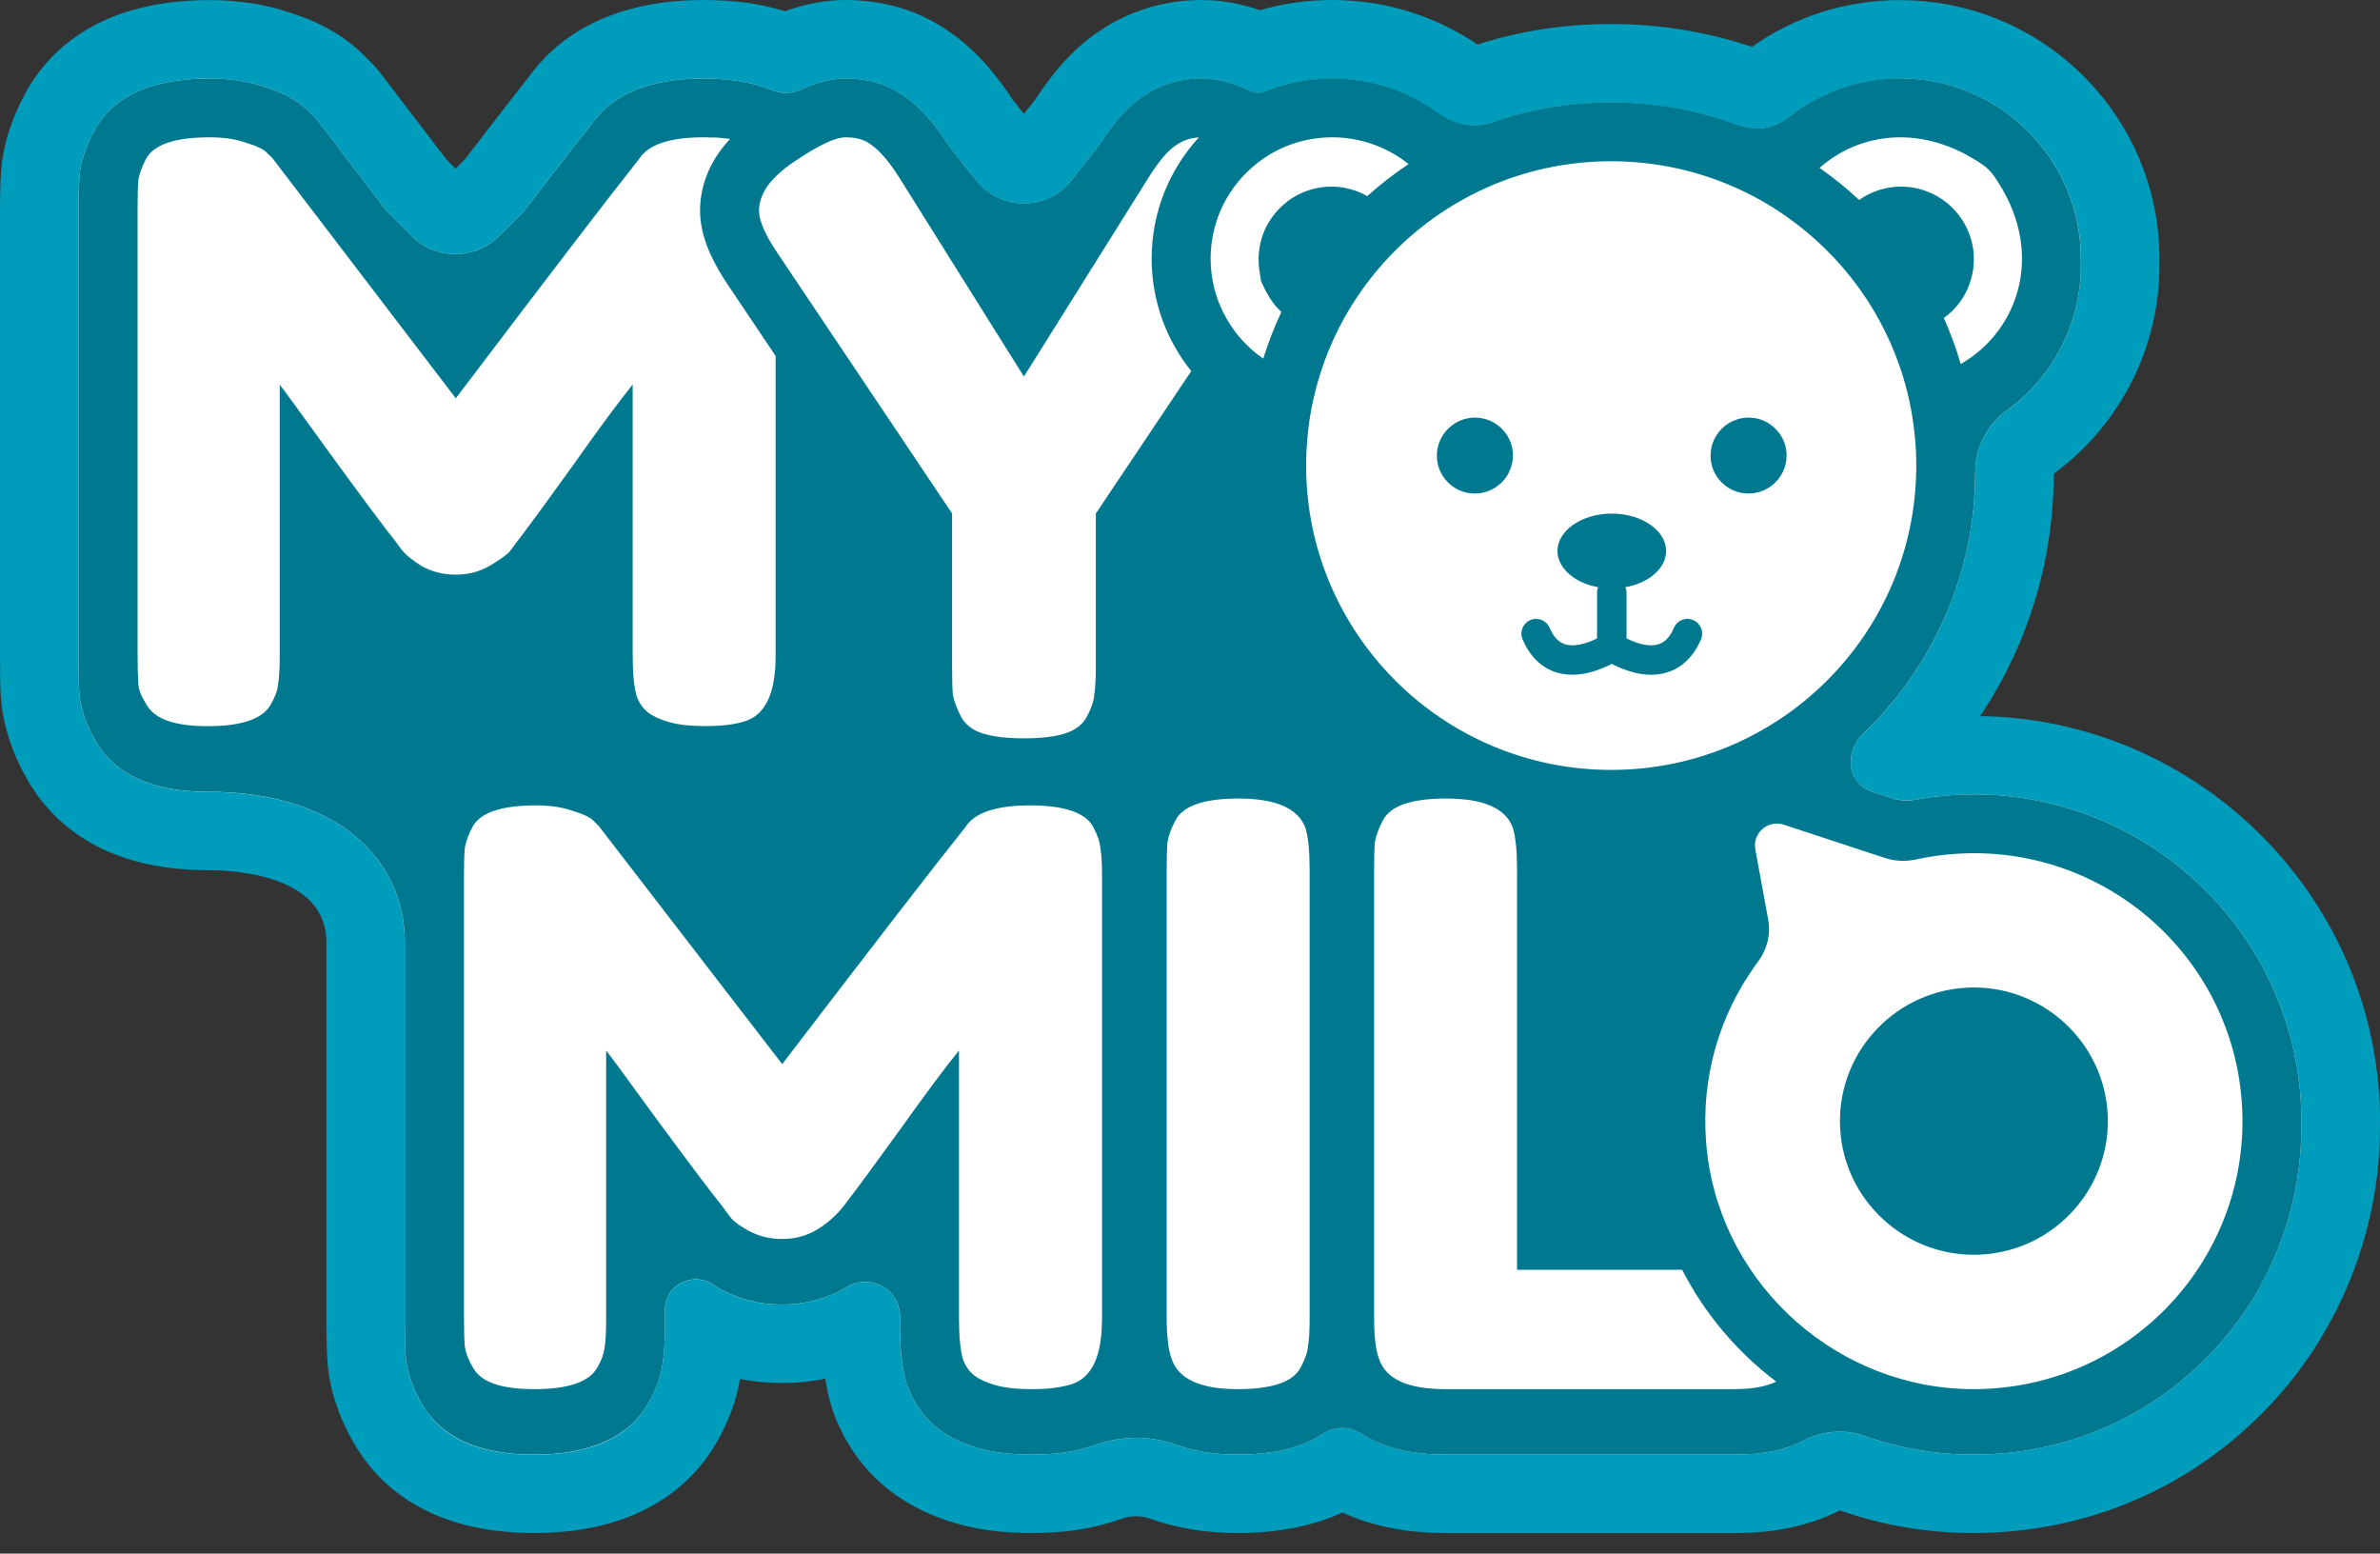
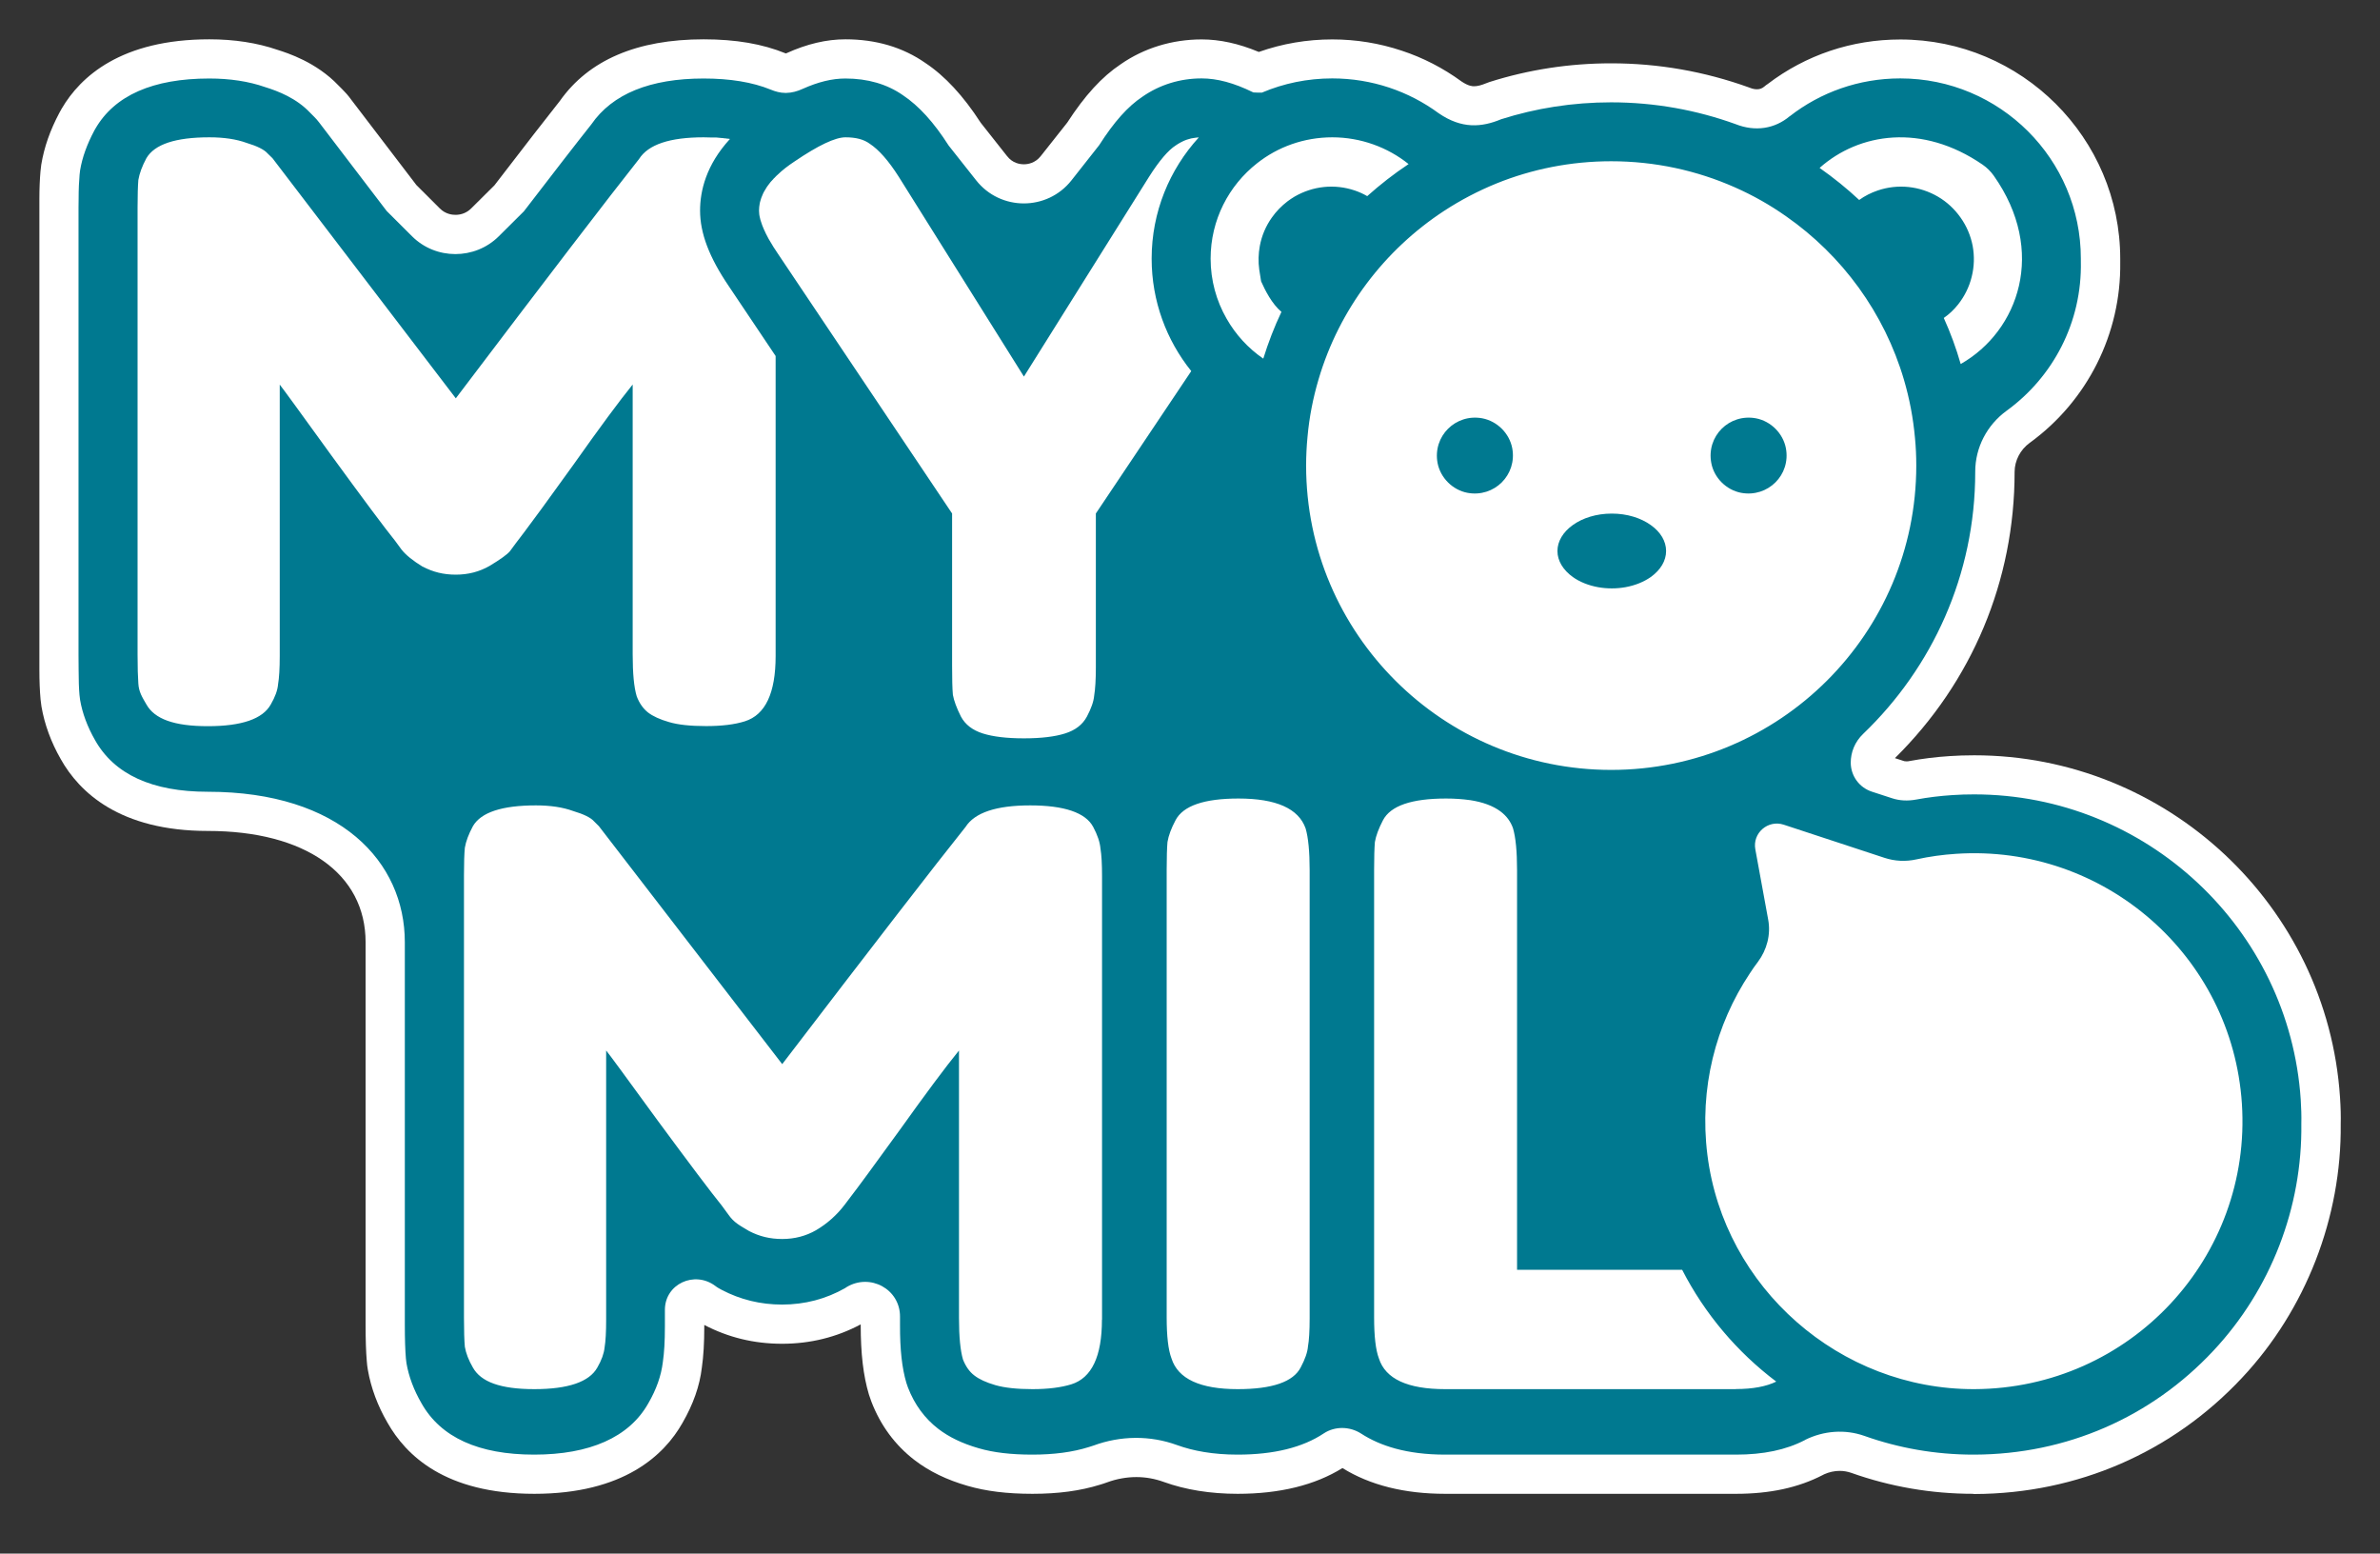
<svg xmlns="http://www.w3.org/2000/svg" fill="none" height="100%" overflow="visible" preserveAspectRatio="none" style="display: block;" viewBox="0 0 95 62" width="100%">
  <rect x="0" y="0" width="95" height="62" fill="#333333" stroke="none" />
  <g id="Logo">
    <g id="Group">
      <path d="M78.768 59.614C77.097 59.614 75.458 59.333 73.893 58.777C73.748 58.727 73.595 58.699 73.434 58.699C73.222 58.699 73.01 58.746 72.81 58.836C72.795 58.844 72.779 58.852 72.767 58.859C71.787 59.368 70.653 59.614 69.292 59.614H57.683C56.064 59.614 54.687 59.27 53.585 58.586C52.483 59.27 51.079 59.614 49.404 59.614C48.314 59.614 47.322 59.454 46.455 59.141C46.098 59.012 45.733 58.946 45.357 58.946C44.98 58.946 44.572 59.016 44.192 59.157C44.098 59.192 44 59.223 43.906 59.251C43.117 59.497 42.235 59.614 41.211 59.614C40.188 59.614 39.36 59.509 38.627 59.298C37.795 59.059 37.097 58.723 36.501 58.265C35.724 57.666 35.148 56.884 34.783 55.938C34.744 55.832 34.713 55.746 34.685 55.656C34.458 54.897 34.356 54.017 34.356 52.867V52.852C33.391 53.368 32.336 53.626 31.218 53.626C30.1 53.626 29.073 53.376 28.112 52.875V52.934C28.112 53.599 28.081 54.123 28.014 54.584C27.928 55.308 27.673 56.039 27.241 56.786C26.516 58.069 24.896 59.614 21.327 59.614C17.758 59.614 16.197 58.069 15.464 56.771C15.075 56.102 14.809 55.39 14.683 54.666C14.664 54.565 14.648 54.432 14.64 54.307C14.609 53.951 14.593 53.469 14.593 52.867V37.601C14.593 34.863 12.181 33.161 8.294 33.161C4.772 33.161 3.161 31.605 2.427 30.298C2.035 29.614 1.776 28.902 1.655 28.194C1.651 28.17 1.619 27.912 1.619 27.912C1.588 27.568 1.572 27.189 1.572 26.719C1.572 26.563 1.572 26.352 1.572 26.121V8.277C1.572 8.155 1.572 8.042 1.572 7.933C1.572 7.522 1.588 7.166 1.615 6.845C1.623 6.751 1.635 6.657 1.647 6.571C1.764 5.867 2 5.198 2.372 4.498C2.4 4.444 2.431 4.385 2.466 4.33C3.208 3.063 4.831 1.569 8.357 1.569C9.349 1.569 10.263 1.709 11.071 1.987C11.479 2.116 12.624 2.48 13.507 3.407L13.648 3.548C13.789 3.689 13.911 3.826 14.013 3.97L16.621 7.385L17.558 8.32C17.782 8.543 18.044 8.574 18.182 8.574C18.421 8.574 18.64 8.484 18.805 8.32L19.735 7.397C21.005 5.746 21.79 4.729 22.347 4.029C23.5 2.394 25.433 1.569 28.088 1.569C29.367 1.569 30.434 1.752 31.355 2.128C31.355 2.128 31.363 2.128 31.367 2.132C31.375 2.132 31.383 2.124 31.391 2.124C32.214 1.752 32.987 1.569 33.748 1.569C34.964 1.569 36.038 1.885 36.94 2.515C37.721 3.035 38.45 3.822 39.148 4.901L40.199 6.231C40.423 6.517 40.713 6.556 40.87 6.556C41.027 6.556 41.317 6.513 41.541 6.231L42.6 4.893C43.302 3.81 43.98 3.067 44.737 2.562C45.659 1.921 46.784 1.573 47.965 1.573C48.69 1.573 49.443 1.737 50.247 2.073C51.185 1.741 52.169 1.573 53.181 1.573C54.13 1.573 55.06 1.725 55.95 2.022C56.797 2.3 57.605 2.715 58.338 3.251C58.621 3.442 58.778 3.442 58.84 3.442C58.97 3.442 59.127 3.403 59.315 3.325C59.358 3.305 59.405 3.29 59.452 3.274C61.017 2.777 62.653 2.527 64.311 2.527C66.194 2.527 68.041 2.852 69.81 3.489C69.826 3.493 69.837 3.501 69.853 3.505C69.951 3.544 70.045 3.563 70.132 3.563C70.245 3.563 70.34 3.528 70.43 3.45C70.469 3.415 70.512 3.384 70.555 3.356C72.085 2.191 73.916 1.576 75.854 1.576C80.693 1.576 84.631 5.504 84.631 10.33C84.631 10.377 84.631 10.424 84.631 10.471C84.67 13.311 83.325 15.998 81.019 17.672C80.642 17.946 80.415 18.384 80.415 18.834C80.415 23.172 78.721 27.212 75.638 30.255L76.011 30.376C76.011 30.376 76.062 30.384 76.101 30.384C76.136 30.384 76.171 30.384 76.215 30.372C76.716 30.279 77.269 30.208 77.834 30.173C78.136 30.153 78.454 30.142 78.803 30.142C86.486 30.142 92.898 36.134 93.404 43.789C93.432 44.207 93.44 44.544 93.432 44.86C93.471 48.58 92.04 52.269 89.494 54.983C86.71 57.96 82.921 59.607 78.823 59.622H78.772L78.768 59.614Z" fill="white" id="Vector" />
-       <path d="M75.854 3.133C79.831 3.133 83.063 6.356 83.063 10.322C83.063 10.357 83.063 10.393 83.059 10.428C83.114 12.88 81.933 15.063 80.094 16.397C79.313 16.964 78.843 17.864 78.843 18.826V18.845C78.843 22.945 77.125 26.649 74.372 29.289C74.031 29.613 73.874 30.032 73.874 30.443C73.874 30.967 74.215 31.432 74.717 31.593L75.517 31.855C75.705 31.913 75.901 31.941 76.097 31.941C76.223 31.941 76.348 31.929 76.474 31.91C76.956 31.82 77.447 31.761 77.933 31.73C78.219 31.71 78.509 31.702 78.8 31.702C85.659 31.702 91.385 37.053 91.836 43.886C91.856 44.207 91.868 44.528 91.86 44.845C91.903 48.185 90.644 51.455 88.346 53.907C85.859 56.567 82.474 58.038 78.815 58.05H78.768C77.25 58.05 75.784 57.788 74.419 57.303C74.097 57.189 73.764 57.134 73.434 57.134C72.96 57.134 72.485 57.248 72.05 57.463L72.042 57.471C71.289 57.862 70.387 58.05 69.293 58.05H57.684C56.142 58.05 55.076 57.69 54.334 57.209C54.107 57.06 53.84 56.982 53.574 56.982C53.307 56.982 53.06 57.056 52.836 57.205C52.001 57.756 50.856 58.05 49.401 58.05C48.416 58.05 47.624 57.901 46.985 57.67C46.455 57.479 45.902 57.381 45.353 57.381C44.804 57.381 44.196 57.486 43.643 57.69C43.581 57.713 43.518 57.733 43.459 57.748C42.816 57.952 42.078 58.05 41.208 58.05C40.337 58.05 39.655 57.968 39.066 57.795C38.411 57.608 37.886 57.353 37.451 57.021C36.913 56.606 36.505 56.055 36.243 55.374C36.219 55.312 36.2 55.253 36.18 55.19C36.003 54.6 35.921 53.861 35.921 52.867V52.542C35.929 51.725 35.262 51.158 34.533 51.158C34.286 51.158 34.031 51.224 33.791 51.369C33.791 51.369 33.78 51.377 33.772 51.381C33.76 51.392 33.752 51.396 33.74 51.404C32.972 51.842 32.125 52.065 31.215 52.065C30.36 52.065 29.552 51.87 28.807 51.478C28.76 51.451 28.716 51.428 28.673 51.404C28.634 51.381 28.591 51.353 28.552 51.322C28.308 51.142 28.038 51.06 27.775 51.06C27.136 51.06 26.54 51.545 26.54 52.276V52.937C26.54 53.528 26.512 53.986 26.457 54.361C26.391 54.909 26.203 55.445 25.877 56.008C25.108 57.369 23.575 58.054 21.32 58.054C19.064 58.054 17.594 57.369 16.825 56.008C16.515 55.476 16.315 54.932 16.225 54.408C16.213 54.346 16.205 54.279 16.201 54.217C16.174 53.888 16.158 53.45 16.158 52.871V37.605C16.158 34.397 13.582 31.601 8.291 31.601C6.075 31.601 4.561 30.908 3.793 29.539C3.487 29.003 3.287 28.464 3.196 27.936C3.189 27.869 3.181 27.81 3.173 27.74C3.149 27.482 3.138 27.145 3.138 26.723C3.134 26.543 3.134 26.344 3.134 26.125V8.277C3.134 8.163 3.134 8.061 3.138 7.96C3.138 7.541 3.153 7.224 3.177 6.97C3.181 6.912 3.189 6.853 3.196 6.798C3.283 6.282 3.471 5.762 3.765 5.21C3.777 5.187 3.789 5.163 3.804 5.14C4.573 3.806 6.106 3.133 8.354 3.133C9.181 3.133 9.926 3.247 10.578 3.473C11.107 3.638 11.832 3.919 12.378 4.498L12.534 4.655C12.609 4.729 12.68 4.807 12.742 4.893L15.433 8.417L16.445 9.427C16.919 9.904 17.547 10.139 18.178 10.139C18.81 10.139 19.433 9.9 19.908 9.43L20.912 8.433C22.092 6.896 22.99 5.734 23.602 4.964C24.442 3.747 25.951 3.133 28.085 3.133C29.14 3.133 30.03 3.278 30.76 3.575C30.948 3.649 31.148 3.708 31.348 3.708C31.36 3.708 31.372 3.708 31.383 3.708C31.607 3.708 31.826 3.645 32.034 3.552C32.666 3.266 33.215 3.137 33.744 3.137C34.631 3.137 35.403 3.36 36.039 3.802C36.678 4.228 37.274 4.885 37.866 5.812L38.964 7.201C39.447 7.815 40.157 8.124 40.867 8.124C41.577 8.124 42.282 7.815 42.769 7.201L43.875 5.801C44.467 4.874 45.016 4.256 45.604 3.865C46.291 3.387 47.106 3.137 47.961 3.137C48.585 3.137 49.248 3.313 50.028 3.696C50.142 3.704 50.26 3.704 50.373 3.704C51.232 3.34 52.181 3.141 53.174 3.141C53.966 3.141 54.731 3.27 55.444 3.509C56.158 3.743 56.825 4.091 57.421 4.529C57.923 4.878 58.39 5.011 58.833 5.011C59.206 5.011 59.566 4.917 59.919 4.768C61.304 4.33 62.775 4.095 64.304 4.095C66.049 4.095 67.72 4.404 69.269 4.964C69.559 5.077 69.846 5.132 70.124 5.132C70.607 5.132 71.062 4.964 71.438 4.647H71.442C72.658 3.7 74.187 3.141 75.846 3.141M75.854 0.004C73.705 0.004 71.666 0.645 69.928 1.87C68.116 1.263 66.23 0.958 64.312 0.958C62.394 0.958 60.696 1.236 58.978 1.776C58.978 1.776 58.978 1.776 58.974 1.776C58.186 1.24 57.335 0.821 56.433 0.524C55.397 0.176 54.295 0 53.181 0C52.189 0 51.221 0.137 50.291 0.407C49.495 0.133 48.726 0 47.965 0C46.475 0 45.047 0.438 43.839 1.271C42.926 1.885 42.122 2.746 41.322 3.974L40.87 4.545L40.427 3.982C39.627 2.761 38.772 1.854 37.811 1.209C36.662 0.419 35.258 0 33.748 0C32.948 0 32.152 0.149 31.332 0.45C30.375 0.145 29.305 0 28.089 0C24.155 0 22.116 1.655 21.092 3.086C20.543 3.778 19.774 4.772 18.555 6.36L18.186 6.728L17.809 6.352L15.26 3.016C15.115 2.82 14.95 2.628 14.762 2.441L14.633 2.312C13.852 1.498 12.848 0.904 11.566 0.501C10.597 0.172 9.519 0.004 8.362 0.004C4.098 0.004 2.071 1.909 1.118 3.528C1.059 3.622 1.016 3.708 0.98 3.775C0.533 4.623 0.243 5.445 0.106 6.286C0.102 6.309 0.098 6.333 0.094 6.356C0.082 6.45 0.063 6.571 0.055 6.716C0.024 7.076 0.008 7.467 0.004 7.909C0.004 8.026 0 8.148 0 8.281V26.125C0 26.355 0 26.563 0.004 26.754C0.004 27.259 0.02 27.673 0.051 28.022C0.051 28.041 0.055 28.065 0.059 28.084L0.078 28.237L0.086 28.295C0.094 28.35 0.102 28.401 0.11 28.456C0.263 29.344 0.584 30.224 1.067 31.073C2.008 32.743 4.024 34.726 8.299 34.726C9.409 34.726 13.029 34.933 13.029 37.601V52.867C13.029 53.501 13.044 54.017 13.08 54.447C13.091 54.619 13.115 54.791 13.142 54.956C13.299 55.848 13.625 56.724 14.107 57.561C15.049 59.215 17.064 61.179 21.324 61.179C25.583 61.179 27.665 59.211 28.607 57.557C29.089 56.72 29.395 55.891 29.536 55.026C30.085 55.14 30.646 55.194 31.219 55.194C31.791 55.194 32.38 55.136 32.936 55.018C32.999 55.398 33.078 55.754 33.176 56.086C33.18 56.098 33.184 56.114 33.187 56.125C33.223 56.243 33.262 56.352 33.305 56.469C33.305 56.481 33.313 56.489 33.317 56.501C33.788 57.717 34.533 58.726 35.533 59.497C36.301 60.084 37.172 60.51 38.204 60.803C39.062 61.054 40.051 61.179 41.212 61.179C42.373 61.179 43.416 61.038 44.349 60.749C44.483 60.709 44.616 60.666 44.742 60.62C44.938 60.545 45.145 60.51 45.353 60.51C45.545 60.51 45.73 60.541 45.91 60.608C46.961 60.987 48.134 61.179 49.405 61.179C50.997 61.179 52.397 60.905 53.585 60.361C54.77 60.905 56.142 61.179 57.684 61.179H69.293C70.885 61.179 72.242 60.882 73.434 60.275C75.14 60.874 76.937 61.179 78.768 61.179H78.815C83.361 61.163 87.557 59.34 90.64 56.043C93.448 53.047 95.036 48.971 94.997 44.864C95.005 44.512 94.997 44.141 94.966 43.699C94.413 35.293 87.44 28.702 79.039 28.577C80.945 25.73 81.969 22.401 81.98 18.9C84.659 16.941 86.228 13.807 86.196 10.494C86.196 10.42 86.196 10.365 86.196 10.326C86.196 4.635 81.557 0.008 75.85 0.008L75.854 0.004Z" fill="#009CBB" id="Vector_2" />
    </g>
    <g id="Group_2">
      <path d="M91.836 43.887C91.385 37.053 85.659 31.702 78.8 31.702C78.51 31.702 78.219 31.71 77.933 31.73C77.447 31.761 76.957 31.82 76.474 31.91C76.156 31.968 75.827 31.957 75.521 31.855L74.717 31.593C74.215 31.429 73.878 30.967 73.874 30.439C73.874 30.028 74.031 29.61 74.372 29.285C77.125 26.645 78.843 22.941 78.843 18.842V18.822C78.843 17.86 79.314 16.96 80.094 16.393C81.934 15.059 83.114 12.877 83.059 10.424C83.059 10.389 83.059 10.354 83.059 10.319C83.059 6.352 79.828 3.129 75.851 3.129C74.192 3.129 72.662 3.689 71.446 4.635H71.442C70.85 5.136 70.066 5.269 69.273 4.952C67.724 4.393 66.054 4.084 64.308 4.084C62.779 4.084 61.308 4.318 59.924 4.757C59.147 5.081 58.351 5.155 57.425 4.518C56.233 3.642 54.762 3.129 53.178 3.129C52.186 3.129 51.236 3.329 50.378 3.693C50.378 3.693 50.376 3.694 50.374 3.697C50.26 3.697 50.142 3.697 50.029 3.689C49.248 3.305 48.585 3.129 47.962 3.129C47.107 3.129 46.291 3.38 45.605 3.857C45.016 4.248 44.467 4.866 43.875 5.793L42.769 7.197C41.8 8.425 39.934 8.425 38.965 7.197L37.867 5.809C37.275 4.882 36.678 4.225 36.039 3.798C35.404 3.356 34.631 3.133 33.745 3.133C33.215 3.133 32.666 3.266 32.035 3.548C31.831 3.642 31.611 3.704 31.384 3.708C31.372 3.708 31.36 3.708 31.348 3.708C31.145 3.708 30.948 3.653 30.76 3.575C30.031 3.278 29.136 3.133 28.085 3.133C25.952 3.133 24.442 3.747 23.603 4.964C22.991 5.734 22.093 6.896 20.912 8.433L19.908 9.431C18.955 10.377 17.394 10.377 16.445 9.427L15.433 8.418L12.743 4.893C12.68 4.807 12.609 4.729 12.535 4.655L12.378 4.498C11.833 3.919 11.107 3.638 10.578 3.474C9.927 3.247 9.182 3.133 8.354 3.133C6.107 3.133 4.573 3.806 3.805 5.14C3.789 5.163 3.777 5.187 3.765 5.21C3.471 5.762 3.283 6.282 3.197 6.798C3.189 6.853 3.181 6.912 3.177 6.97C3.154 7.225 3.138 7.541 3.138 7.96C3.134 8.062 3.134 8.163 3.134 8.277V26.121C3.134 26.34 3.134 26.539 3.138 26.719C3.138 27.142 3.15 27.478 3.173 27.736C3.181 27.807 3.189 27.865 3.197 27.932C3.287 28.46 3.487 29 3.793 29.535C4.562 30.904 6.075 31.597 8.291 31.597C13.582 31.597 16.159 34.394 16.159 37.601V52.867C16.159 53.446 16.174 53.884 16.202 54.213C16.206 54.275 16.214 54.342 16.225 54.404C16.316 54.929 16.516 55.472 16.826 56.004C17.594 57.365 19.108 58.05 21.32 58.05C23.532 58.05 25.109 57.365 25.877 56.004C26.203 55.441 26.391 54.905 26.458 54.358C26.513 53.982 26.54 53.524 26.54 52.934V52.273C26.54 51.24 27.721 50.696 28.552 51.318C28.591 51.35 28.634 51.377 28.674 51.401C28.717 51.424 28.76 51.447 28.807 51.475C29.552 51.866 30.36 52.062 31.215 52.062C32.125 52.062 32.972 51.839 33.741 51.401C33.753 51.393 33.76 51.389 33.772 51.377C33.78 51.377 33.788 51.369 33.792 51.365C34.733 50.798 35.929 51.447 35.925 52.543V52.867C35.921 53.861 36.004 54.6 36.18 55.191C36.2 55.253 36.219 55.312 36.243 55.374C36.506 56.055 36.914 56.607 37.451 57.021C37.886 57.354 38.412 57.608 39.067 57.796C39.655 57.968 40.353 58.05 41.208 58.05C42.063 58.05 42.816 57.952 43.459 57.749C43.518 57.733 43.581 57.714 43.644 57.69C44.726 57.291 45.903 57.275 46.985 57.67C47.624 57.901 48.417 58.05 49.401 58.05C50.856 58.05 52.001 57.761 52.837 57.205C53.284 56.908 53.88 56.919 54.335 57.213C55.076 57.694 56.143 58.05 57.684 58.05H69.293C70.387 58.05 71.289 57.862 72.042 57.471L72.05 57.463C72.788 57.096 73.643 57.029 74.419 57.303C75.784 57.788 77.251 58.05 78.769 58.05H78.816C82.475 58.038 85.859 56.568 88.346 53.908C90.644 51.455 91.903 48.185 91.86 44.845C91.868 44.528 91.856 44.207 91.836 43.887ZM79.133 6.568C79.31 6.689 79.463 6.841 79.584 7.013C81.702 10.014 80.588 13.205 78.263 14.527C78.082 13.894 77.855 13.28 77.588 12.689C77.804 12.54 77.996 12.357 78.161 12.149C78.416 11.825 78.604 11.449 78.702 11.046C78.804 10.643 78.816 10.225 78.741 9.814C78.663 9.407 78.498 9.02 78.259 8.684C78.019 8.343 77.713 8.058 77.353 7.847C76.996 7.639 76.596 7.506 76.18 7.463C75.768 7.42 75.349 7.467 74.956 7.6C74.69 7.69 74.439 7.815 74.211 7.98C73.717 7.518 73.188 7.092 72.631 6.701C74.207 5.3 76.721 4.913 79.133 6.568ZM50.181 6.513C51.005 5.863 52.048 5.48 53.182 5.48C54.315 5.48 55.394 5.879 56.225 6.548C55.641 6.935 55.092 7.365 54.574 7.827C54.413 7.733 54.245 7.659 54.072 7.6C53.676 7.467 53.256 7.42 52.844 7.463C52.429 7.506 52.033 7.639 51.672 7.847C51.574 7.905 51.484 7.968 51.393 8.034C51.154 8.218 50.938 8.437 50.766 8.684C50.527 9.02 50.362 9.407 50.287 9.814C50.229 10.127 50.221 10.448 50.264 10.761L50.338 11.226C50.499 11.59 50.77 12.126 51.15 12.446C50.864 13.045 50.625 13.671 50.425 14.312C49.821 13.898 49.319 13.35 48.958 12.712C48.554 12.008 48.323 11.191 48.323 10.322C48.323 8.777 49.048 7.401 50.181 6.513ZM16.872 22.616C16.484 22.378 16.206 22.155 16.033 21.939L15.774 21.587C15.343 21.052 14.496 19.913 13.229 18.177C11.958 16.42 11.272 15.478 11.166 15.349V26.183C11.166 26.676 11.143 27.052 11.099 27.31C11.08 27.545 10.982 27.814 10.809 28.112C10.488 28.691 9.648 28.98 8.295 28.98C6.942 28.98 6.17 28.691 5.844 28.112C5.671 27.814 5.542 27.611 5.522 27.279C5.503 27.02 5.491 26.633 5.491 26.121V8.277C5.491 7.784 5.503 7.416 5.522 7.182C5.566 6.923 5.671 6.634 5.844 6.313C6.17 5.758 7.005 5.48 8.358 5.48C8.938 5.48 9.433 5.554 9.844 5.703C10.272 5.832 10.55 5.973 10.68 6.122L10.876 6.313L18.194 15.896C21.846 11.073 24.285 7.89 25.509 6.345C25.877 5.766 26.736 5.48 28.089 5.48C28.203 5.48 28.317 5.484 28.423 5.488C28.482 5.488 28.54 5.488 28.599 5.488C28.67 5.496 28.74 5.5 28.807 5.508C28.838 5.508 28.87 5.508 28.901 5.519C28.94 5.519 28.976 5.523 29.011 5.531C29.054 5.531 29.097 5.539 29.14 5.547H29.136C28.183 6.583 27.944 7.624 27.944 8.402C27.944 9.309 28.309 10.268 29.089 11.418L30.96 14.207V26.18C30.96 27.658 30.552 28.526 29.733 28.785C29.325 28.914 28.811 28.976 28.187 28.976C27.564 28.976 27.07 28.925 26.705 28.816C26.336 28.71 26.058 28.581 25.866 28.433C25.673 28.28 25.52 28.065 25.415 27.787C25.305 27.423 25.254 26.868 25.254 26.117V15.345C24.716 16.01 23.932 17.07 22.901 18.529C21.869 19.964 21.21 20.864 20.932 21.228C20.653 21.591 20.461 21.849 20.351 22.002C20.245 22.127 19.975 22.323 19.547 22.581C19.139 22.816 18.688 22.933 18.194 22.933C17.7 22.933 17.28 22.827 16.872 22.612V22.616ZM43.985 52.664C43.985 54.131 43.577 54.991 42.761 55.245C42.353 55.371 41.836 55.437 41.212 55.437C40.589 55.437 40.094 55.382 39.73 55.277C39.365 55.171 39.086 55.042 38.894 54.893C38.698 54.745 38.549 54.533 38.439 54.256C38.333 53.896 38.279 53.344 38.279 52.601V41.923C37.741 42.584 36.957 43.636 35.925 45.08C34.894 46.503 34.239 47.395 33.96 47.755C33.866 47.88 33.78 47.99 33.706 48.091C33.4 48.49 33.019 48.831 32.588 49.085C32.584 49.085 32.58 49.089 32.576 49.093C32.168 49.327 31.717 49.445 31.223 49.445C30.729 49.445 30.309 49.339 29.901 49.128C29.513 48.893 29.305 48.803 29.062 48.455L28.807 48.107C28.376 47.575 27.528 46.449 26.258 44.727C24.991 42.987 24.305 42.052 24.195 41.923V52.664C24.195 53.153 24.175 53.524 24.132 53.779C24.108 54.013 24.014 54.279 23.842 54.577C23.52 55.148 22.681 55.437 21.328 55.437C19.975 55.437 19.198 55.148 18.877 54.577C18.704 54.279 18.598 54.002 18.555 53.747C18.532 53.493 18.52 53.11 18.52 52.601V34.914C18.52 34.425 18.532 34.065 18.555 33.83C18.598 33.576 18.704 33.291 18.877 32.97C19.198 32.418 20.038 32.141 21.391 32.141C21.971 32.141 22.465 32.215 22.873 32.364C23.305 32.493 23.583 32.63 23.712 32.778L23.905 32.97L31.223 42.467C34.878 37.687 37.318 34.53 38.541 33.001C38.906 32.43 39.765 32.141 41.122 32.141C42.479 32.141 43.334 32.43 43.636 33.001C43.808 33.322 43.903 33.607 43.926 33.862C43.969 34.116 43.989 34.487 43.989 34.976V52.664H43.985ZM43.742 20.492V26.633C43.742 27.126 43.718 27.502 43.675 27.76C43.655 27.994 43.557 28.272 43.385 28.597C43.212 28.918 42.926 29.14 42.514 29.27C42.106 29.399 41.561 29.465 40.871 29.465C40.181 29.465 39.636 29.399 39.228 29.27C38.82 29.14 38.529 28.918 38.357 28.597C38.184 28.253 38.078 27.963 38.035 27.728C38.012 27.47 38.004 27.083 38.004 26.571V20.492L31.039 10.107C31.011 10.064 30.984 10.025 30.96 9.986C30.901 9.9 30.85 9.822 30.807 9.744C30.764 9.673 30.721 9.603 30.682 9.536C30.682 9.528 30.674 9.521 30.67 9.513C30.631 9.446 30.599 9.38 30.568 9.317C30.56 9.298 30.552 9.282 30.544 9.266C30.541 9.262 30.541 9.259 30.541 9.255C30.509 9.196 30.486 9.141 30.466 9.09C30.439 9.028 30.415 8.969 30.399 8.914C30.387 8.887 30.38 8.86 30.372 8.832C30.356 8.793 30.348 8.758 30.34 8.719C30.309 8.605 30.297 8.5 30.297 8.406C30.297 8.355 30.301 8.304 30.305 8.257C30.309 8.222 30.313 8.187 30.321 8.148C30.325 8.109 30.337 8.066 30.348 8.026C30.372 7.94 30.399 7.854 30.439 7.772C30.454 7.729 30.478 7.686 30.501 7.643C30.525 7.6 30.548 7.561 30.576 7.518C30.599 7.479 30.623 7.44 30.654 7.401C30.717 7.307 30.795 7.217 30.882 7.131V7.123C30.882 7.123 30.897 7.107 30.913 7.099C30.933 7.076 30.952 7.056 30.972 7.037C30.991 7.013 31.015 6.998 31.035 6.978C31.223 6.794 31.45 6.618 31.717 6.442C32.662 5.801 33.337 5.48 33.749 5.48C34.16 5.48 34.478 5.562 34.713 5.734C35.078 5.973 35.466 6.411 35.874 7.053L40.871 15.028L45.867 7.053C46.275 6.411 46.632 5.993 46.934 5.801C46.997 5.758 47.06 5.719 47.126 5.684C47.166 5.66 47.209 5.641 47.252 5.621C47.264 5.621 47.279 5.609 47.291 5.605C47.342 5.582 47.397 5.566 47.452 5.551C47.515 5.531 47.577 5.515 47.644 5.508C47.711 5.496 47.781 5.488 47.852 5.484C46.683 6.763 45.969 8.461 45.969 10.322C45.969 12.016 46.562 13.581 47.55 14.809L47.464 14.938L43.742 20.492ZM52.276 52.605C52.276 53.121 52.252 53.497 52.209 53.732C52.19 53.966 52.092 54.244 51.919 54.569C51.621 55.148 50.782 55.437 49.405 55.437C47.903 55.437 47.02 55.026 46.762 54.213C46.632 53.873 46.569 53.325 46.569 52.574V34.699C46.569 34.206 46.581 33.842 46.601 33.603C46.644 33.345 46.75 33.06 46.922 32.735C47.224 32.156 48.064 31.867 49.436 31.867C50.942 31.867 51.833 32.266 52.115 33.06C52.221 33.423 52.276 33.979 52.276 34.73V52.605ZM52.135 18.58C52.135 18.196 52.154 17.817 52.19 17.441C52.26 16.647 52.413 15.877 52.633 15.134C53.456 12.345 55.261 9.974 57.645 8.414C58.3 7.987 58.998 7.62 59.731 7.322C61.143 6.751 62.693 6.435 64.312 6.435C66.065 6.435 67.732 6.806 69.238 7.471C69.968 7.792 70.658 8.183 71.301 8.637C73.533 10.197 75.215 12.486 76 15.161C76.219 15.908 76.368 16.686 76.439 17.484C76.474 17.844 76.49 18.212 76.49 18.58C76.49 25.284 71.034 30.725 64.312 30.725C57.59 30.725 52.135 25.284 52.135 18.58ZM69.293 55.437H57.684C56.182 55.437 55.3 55.026 55.041 54.213C54.911 53.873 54.849 53.325 54.849 52.574V34.699C54.849 34.206 54.86 33.842 54.88 33.603C54.923 33.349 55.033 33.06 55.202 32.735C55.504 32.156 56.343 31.867 57.719 31.867C58.065 31.867 58.378 31.89 58.661 31.929C58.665 31.929 58.665 31.929 58.669 31.929C59.19 32.008 59.598 32.16 59.896 32.383C60.135 32.563 60.3 32.786 60.394 33.056C60.5 33.42 60.555 33.975 60.555 34.726V50.673H67.144C68.05 52.437 69.34 53.959 70.901 55.136C70.501 55.331 69.968 55.433 69.293 55.433V55.437ZM78.808 55.437C73.443 55.453 68.815 51.393 68.152 46.085C67.819 43.421 68.485 40.89 69.846 38.845C69.948 38.688 70.054 38.536 70.168 38.387C70.529 37.902 70.689 37.296 70.579 36.701L70.066 33.897C69.944 33.248 70.568 32.704 71.199 32.911L75.219 34.233C75.631 34.37 76.07 34.39 76.494 34.296C77.011 34.182 77.541 34.108 78.086 34.073C83.996 33.685 89.099 38.148 89.487 44.039C89.891 50.16 85.052 55.414 78.808 55.437Z" fill="#007990" id="Vector_3" />
-       <path d="M79.138 50.063C79.02 50.071 78.902 50.075 78.784 50.075C75.98 50.075 73.635 47.884 73.455 45.091C73.258 42.158 75.498 39.611 78.439 39.42C78.557 39.412 78.675 39.408 78.792 39.408C81.597 39.408 83.942 41.598 84.126 44.391C84.318 47.325 82.083 49.871 79.138 50.063Z" fill="#007990" id="Vector_4" />
      <g id="Group_3">
-         <path d="M67.897 25.514C67.618 26.175 67.167 26.625 66.587 26.821C65.94 27.036 65.187 26.927 64.336 26.496C63.771 26.782 63.245 26.927 62.767 26.927C62.528 26.927 62.3 26.891 62.085 26.821C61.504 26.625 61.053 26.175 60.775 25.514C60.649 25.217 60.786 24.873 61.088 24.744C61.386 24.619 61.732 24.759 61.857 25.061C62.006 25.409 62.202 25.62 62.457 25.706C62.779 25.816 63.222 25.733 63.748 25.479V23.66C63.748 23.582 63.763 23.504 63.794 23.433C63.881 23.222 64.093 23.074 64.336 23.074C64.579 23.074 64.791 23.222 64.877 23.433C64.908 23.504 64.924 23.582 64.924 23.66V25.479C65.45 25.733 65.893 25.816 66.214 25.706C66.469 25.62 66.665 25.409 66.814 25.061C66.94 24.759 67.285 24.619 67.583 24.744C67.885 24.873 68.026 25.217 67.897 25.514Z" fill="#007990" id="Vector_5" />
        <g id="Group_4">
          <path d="M66.504 21.99C66.504 22.378 66.285 22.745 65.893 23.027C65.622 23.218 65.273 23.363 64.877 23.434C64.704 23.465 64.524 23.481 64.336 23.481C64.147 23.481 63.967 23.465 63.794 23.434C63.398 23.363 63.049 23.218 62.779 23.027C62.39 22.745 62.167 22.378 62.167 21.99C62.167 21.603 62.39 21.232 62.779 20.954C63.171 20.672 63.72 20.496 64.336 20.496C64.951 20.496 65.5 20.672 65.893 20.954C66.285 21.232 66.504 21.599 66.504 21.99Z" fill="#007990" id="Vector_6" />
          <path d="M58.574 19.667C57.982 19.554 57.496 19.069 57.382 18.478C57.182 17.41 58.1 16.495 59.17 16.694C59.763 16.808 60.249 17.293 60.362 17.883C60.563 18.951 59.645 19.866 58.574 19.667Z" fill="#007990" id="Vector_7" />
          <path d="M69.497 19.667C68.905 19.553 68.418 19.068 68.308 18.478C68.105 17.41 69.022 16.495 70.093 16.694C70.685 16.808 71.171 17.293 71.285 17.883C71.489 18.951 70.567 19.866 69.497 19.667Z" fill="#007990" id="Vector_8" />
        </g>
      </g>
    </g>
  </g>
</svg>